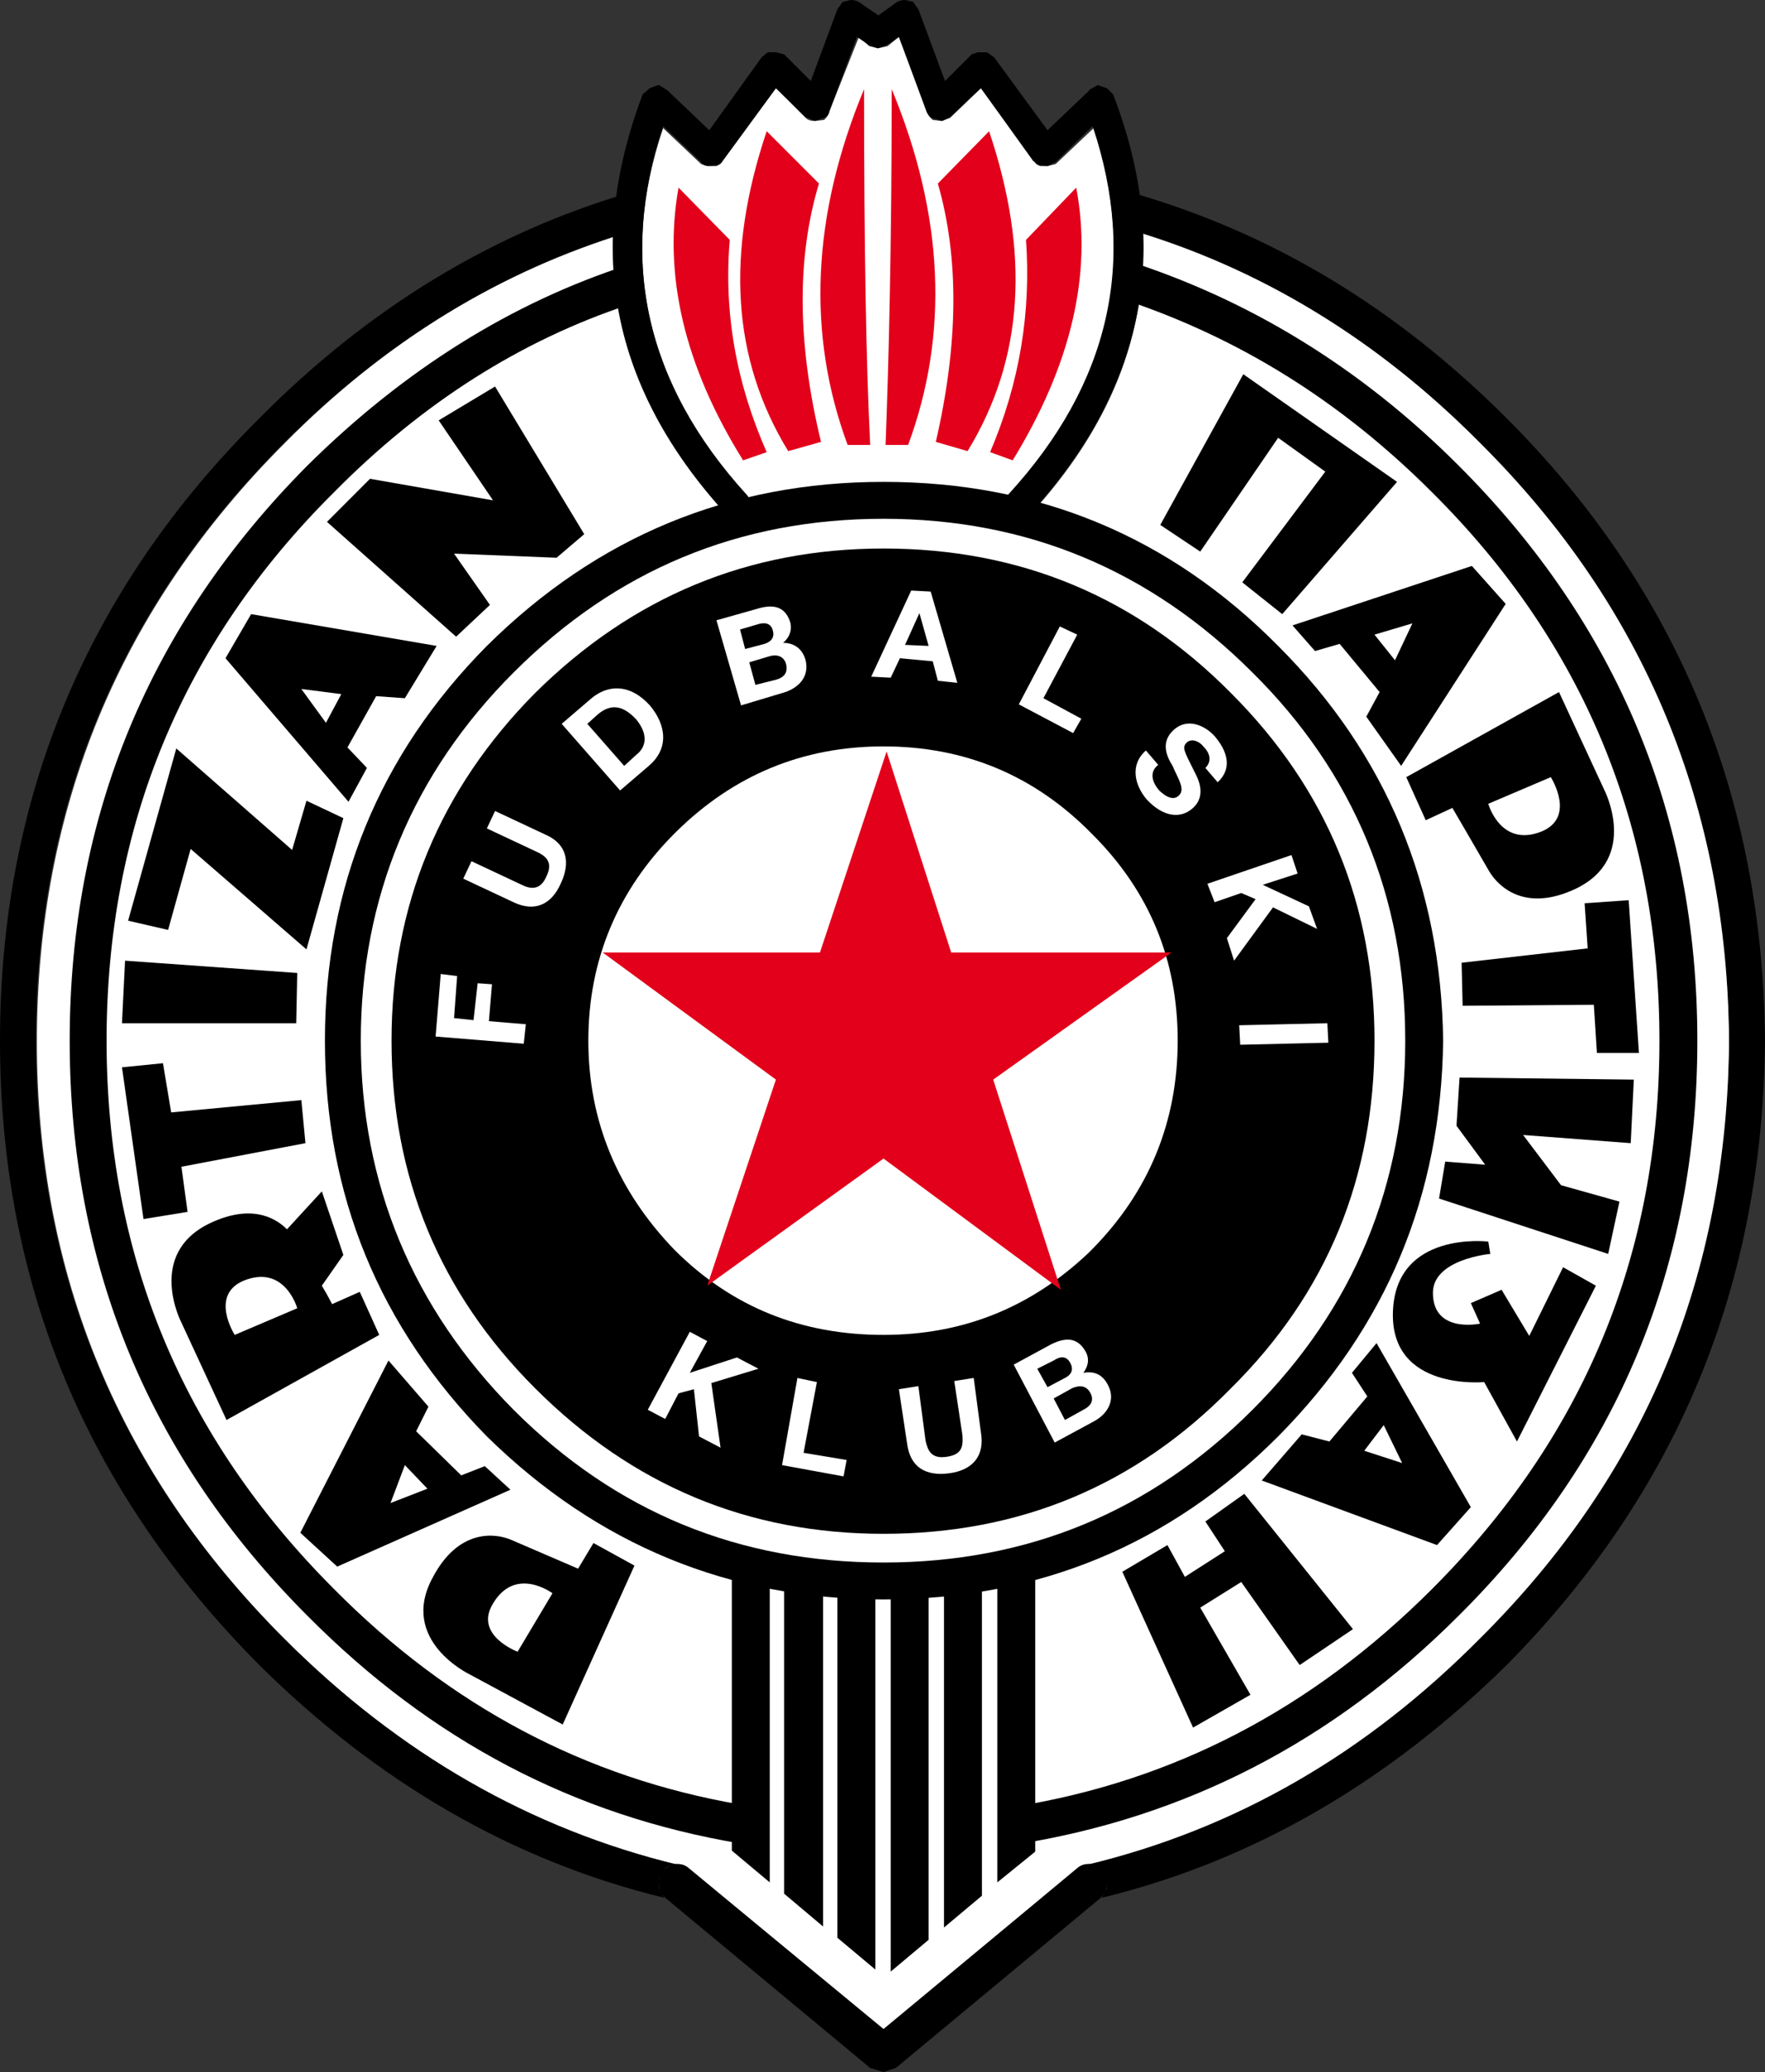
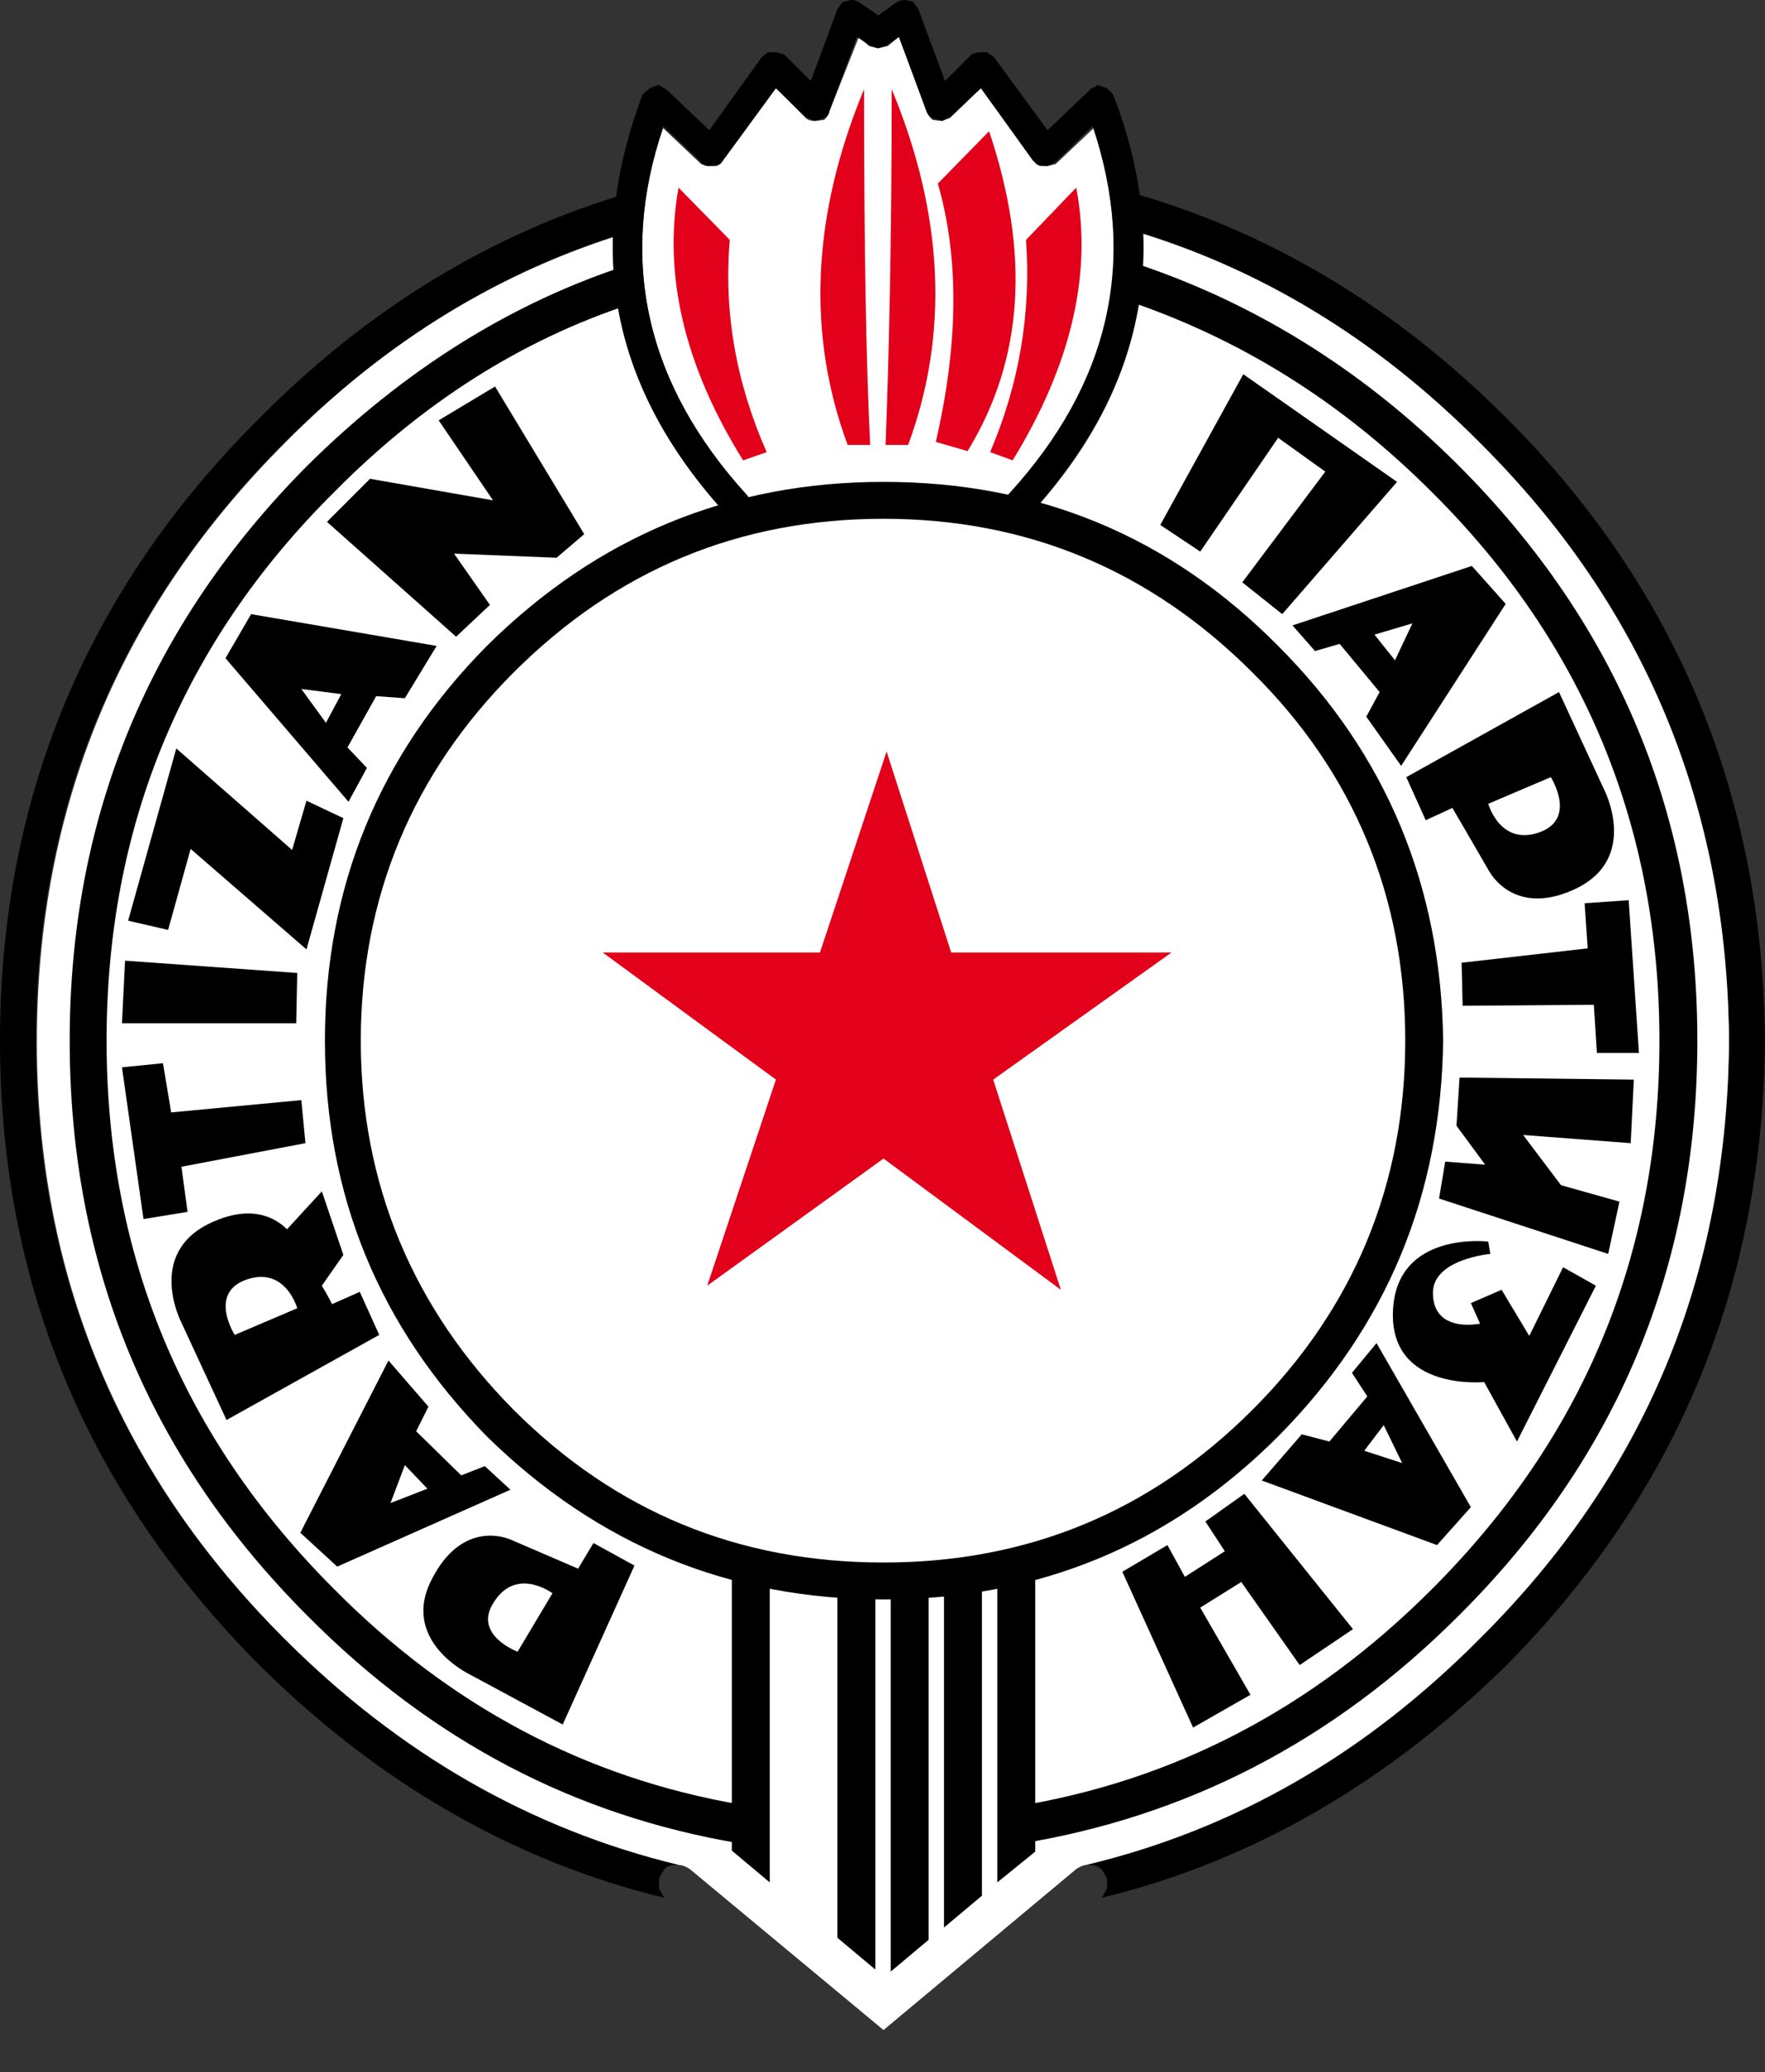
<svg xmlns="http://www.w3.org/2000/svg" version="1.0" id="Ebene_1" x="0px" y="0px" width="374.365px" height="439.37px" viewBox="0 0 374.365 439.37" enable-background="new 0 0 374.365 439.37" xml:space="preserve">
  <rect x="0" y="0" width="374.365" height="439.37" fill="#333333" stroke="none" />
  <path fill-rule="evenodd" clip-rule="evenodd" fill="#FFFFFF" d="M190.662,7.826l-2.392,1.957l-1.957,0.436h-0.217l-1.739-0.436  l-2.174-1.957l-6.305,15.87v0.219c-0.217,0.651-0.651,1.086-1.086,1.521l-1.957,0.218c-0.869,0-1.521-0.218-1.957-0.652  l-6.304-6.305l-11.306,15.436c-0.218,0.653-0.869,0.869-1.304,1.087h-1.74c-0.652,0-0.869-0.218-1.521-0.434l-8.044-7.61  c-9.565,28.044-3.696,54.351,17.61,77.83c0.652,0.436,0.869,1.305,0.869,2.174c0,0.871-0.217,1.522-0.869,1.957  c-0.652,0.652-1.305,0.869-2.175,0.869c-0.869,0-1.738-0.217-2.174-0.869h0.219c-16.741-18.262-24.784-38.044-23.915-58.916  c-26.087,8.479-49.133,22.827-69.786,43.697C25.436,128.92,7.826,171.313,7.826,220.88c0,49.569,17.61,91.745,52.611,126.747  c24.35,24.348,52.177,40.438,83.484,47.827c0.869,0,1.738,0.435,2.39,0.872l41.089,34.131l40.871-34.131  c0.652-0.438,1.521-0.872,2.176-0.872c31.523-7.39,59.568-23.479,83.699-47.827c35.002-35.002,52.611-77.178,52.611-126.747  c0-49.566-17.609-91.96-52.611-126.963c-21.087-21.305-45.221-36.089-71.744-44.349c0.869,21.305-6.955,41.089-23.913,59.568  c-0.651,0.652-1.087,0.869-1.956,0.869s-1.74-0.217-2.175-0.869c-0.651-0.435-1.304-1.086-1.304-1.957  c0-0.869,0.435-1.738,1.304-2.174c21.089-23.479,26.958-49.351,17.61-77.83l-8.045,7.61l-1.738,0.434h-1.523  c-0.652-0.218-1.086-0.434-1.304-1.087l-11.304-15.436l-6.523,6.305l-1.738,0.652l-1.955-0.218c-0.438-0.435-1.09-0.869-1.09-1.739  L190.662,7.826L190.662,7.826z" />
  <path fill-rule="evenodd" clip-rule="evenodd" d="M239.361,40.654v7.827c27.609,8.261,52.609,23.262,74.567,45.436  c35.22,35.003,52.396,77.396,52.829,126.746c-0.434,49.786-17.609,91.744-52.829,126.747  c-24.349,24.564-51.958,40.434-83.481,48.044h0.652c1.303,0,2.172,0.435,2.824,1.304l0.871,1.523v1.304v0.869l-1.088,1.958  c32.175-7.827,60.656-24.565,85.873-49.351c36.307-36.741,54.352-80.657,54.785-132.398c-0.434-51.523-18.479-95.657-54.785-131.963  C295.884,65.004,269.361,49.133,239.361,40.654L239.361,40.654z" />
  <path fill-rule="evenodd" clip-rule="evenodd" d="M133.485,49.133v-8.262C104.57,49.351,78.264,65.221,55.002,88.7  C18.479,125.006,0,169.14,0,220.663c0,51.741,18.479,95.657,55.002,132.398c25.001,24.785,53.697,41.523,85.874,49.351l-1.086-1.958  v-0.869v-1.304l0.869-1.523c0.435-0.869,1.305-1.304,2.826-1.304h0.436c-31.307-7.61-59.134-23.479-83.701-48.044  C25.218,312.407,7.609,270.449,7.609,220.663c0-49.35,17.609-91.743,52.611-126.746C81.96,72.178,106.527,57.177,133.485,49.133  L133.485,49.133z" />
-   <path fill-rule="evenodd" clip-rule="evenodd" d="M228.271,396.326L187.4,430.239l-41.089-33.913  c-0.869-0.872-1.738-1.09-2.826-1.09c-1.305,0.218-1.957,0.652-2.826,1.307c-0.652,1.086-1.087,1.955-0.869,3.042  c0,1.304,0.433,1.956,1.304,2.827l43.48,36.089l2.826,0.869l2.609-0.869l43.479-36.089c0.869-0.871,1.306-1.523,1.306-2.827  c0.436-1.087,0-1.956-0.871-3.042c-0.435-0.654-1.521-1.089-2.824-1.307C230.012,395.236,229.143,395.454,228.271,396.326  L228.271,396.326z" />
  <path fill-rule="evenodd" clip-rule="evenodd" d="M238.925,55.22v8.479c23.914,8.044,45.438,21.306,64.785,40.654  c32.176,31.958,48.265,70.873,48.265,116.31c0,45.438-16.089,84.134-48.265,116.31c-25.437,25.438-54.785,40.654-88.264,46.089  v8.044c35.869-5.651,67.176-21.74,93.916-48.48c33.699-33.479,50.654-74.134,50.654-121.962c0-47.611-16.955-88.266-50.654-121.962  C288.492,77.83,264.794,63.481,238.925,55.22L238.925,55.22z" />
  <path fill-rule="evenodd" clip-rule="evenodd" d="M133.485,64.568V56.09c-25.001,8.043-47.828,22.392-68.264,42.611  c-33.48,33.696-50.438,74.351-50.438,121.962c0,47.828,16.958,88.482,50.438,121.962c26.305,26.523,56.742,42.395,91.743,48.264  v-8.26c-32.827-5.654-61.525-20.871-86.092-45.656c-32.175-32.176-48.263-70.871-48.263-116.31  c0-45.438,16.088-84.352,48.263-116.31C89.569,85.439,110.441,72.178,133.485,64.568L133.485,64.568z" />
  <path fill-rule="evenodd" clip-rule="evenodd" d="M271.101,136.964c-23.045-23.263-50.874-34.785-83.701-34.785  c-32.61,0-60.654,11.522-84.135,34.785c-22.827,23.043-34.349,51.089-34.349,83.699c0,32.828,11.522,60.655,34.349,83.917  c23.48,23.045,51.525,34.568,84.135,34.568c32.827,0,60.656-11.523,83.701-34.568c23.045-23.262,34.565-51.089,35-83.917  C305.667,188.053,294.146,160.007,271.101,136.964L271.101,136.964z M187.4,110.005c30.438,0,56.525,10.87,78.267,32.611  c21.521,21.305,32.393,47.611,32.393,78.047c0,30.438-10.872,56.741-32.393,78.265c-21.741,21.741-47.829,32.393-78.267,32.393  c-30.653,0-56.742-10.651-78.481-32.393c-21.306-21.523-32.394-47.826-32.394-78.265c0-30.436,11.087-56.742,32.394-78.047  C130.658,120.875,156.747,110.005,187.4,110.005L187.4,110.005z" />
-   <path fill-rule="evenodd" clip-rule="evenodd" d="M261.099,146.964c-20.218-20.436-44.783-30.653-73.699-30.653  c-28.697,0-53.263,10.217-73.916,30.653c-20.219,20.436-30.437,45.003-30.437,73.699c0,28.915,10.218,53.479,30.437,73.7  c20.653,20.654,45.219,30.871,73.916,30.871c28.916,0,53.481-10.217,73.699-30.871c20.437-20.221,30.437-44.785,30.437-73.7  C291.536,191.967,281.536,167.4,261.099,146.964L261.099,146.964z M143.05,176.748l0.435-0.435  c12.176-11.957,26.741-18.044,43.915-18.044c17.176,0,31.958,6.087,44.133,18.479l0.218,0.217  c12.175,12.175,18.044,26.741,18.044,43.698c0,17.174-6.086,31.959-18.044,44.134l-0.869,0.869  c-12.175,11.521-26.523,17.391-43.481,17.391c-17.392,0-32.175-5.869-44.35-18.045c-11.957-12.39-18.262-27.175-18.262-44.349  C124.789,203.489,131.094,188.705,143.05,176.748L143.05,176.748z" />
  <polygon fill-rule="evenodd" clip-rule="evenodd" fill="#E2001A" points="201.748,201.967 188.053,159.355 173.921,201.967   127.832,201.967 164.574,228.924 150.007,272.622 187.4,245.664 225.012,273.491 210.662,228.924 248.492,201.967 201.748,201.967   " />
  <polygon fill-rule="evenodd" clip-rule="evenodd" points="196.965,331.973 188.922,331.973 188.922,418.064 196.965,411.326   196.965,331.973 " />
  <polygon fill-rule="evenodd" clip-rule="evenodd" points="208.271,331.973 200.227,331.973 200.227,408.716 208.271,401.978   208.271,331.973 " />
  <polygon fill-rule="evenodd" clip-rule="evenodd" points="219.576,331.973 211.533,331.973 211.533,399.15 219.576,392.629   219.576,331.973 " />
  <polygon fill-rule="evenodd" clip-rule="evenodd" points="185.662,331.973 177.617,331.973 177.617,410.891 185.662,417.629   185.662,331.973 " />
-   <polygon fill-rule="evenodd" clip-rule="evenodd" points="174.574,331.973 166.312,331.973 166.312,401.541 174.574,408.498   174.574,331.973 " />
  <polygon fill-rule="evenodd" clip-rule="evenodd" points="163.269,331.973 155.225,331.973 155.225,392.412 163.269,399.15   163.269,331.973 " />
  <path fill-rule="evenodd" clip-rule="evenodd" d="M188.053,9.565l2.608-1.739l5.869,15.87c0.217,0.653,0.869,1.088,1.089,1.305  l2.173,0.652l1.738-0.869l6.523-6.088l11.086,15.436l1.307,0.869l1.738,0.218l1.738-0.869l7.827-7.609  c9.565,28.479,3.696,54.568-17.827,78.047c-0.435,0.653-0.869,1.305-0.869,2.174l1.304,2.174c0.435,0.652,1.306,0.869,2.175,0.652  c0.869,0,1.305-0.216,1.956-0.869c24.351-26.741,30.22-56.09,17.61-88.917l-1.305-1.305l-1.957-0.652l-1.956,1.087h0.218  l-8.914,8.478l-11.307-15.435l-1.521-1.087h-1.956l-1.306,0.435l-5.651,5.653l-5.652-15.218l-1.086-1.522h0.217L191.965,0  c-0.651,0-1.304,0.217-1.738,0.435l-3.914,2.827l-4.131-2.827C181.748,0.217,181.312,0,180.443,0l-1.739,0.435l-1.086,1.522  l-5.652,15.218l-5.653-5.653l-1.738-0.435h-1.74l-1.304,1.087L150.442,27.61l-8.914-8.478l-1.738-1.087h-0.218l-1.738,0.652  l-1.522,1.305c-12.393,32.827-6.739,62.177,17.608,88.917c0.436,0.653,1.305,0.869,2.174,0.869c0.871,0.217,1.523,0,1.957-0.652  h0.219l0.869-2.174c0-0.869-0.217-1.521-0.869-2.174c-21.306-23.479-27.175-49.568-17.61-78.047l8.044,7.609  c0.434,0.651,0.869,0.651,1.521,0.869l1.74-0.218c0.435,0,1.086-0.651,1.304-0.869l11.306-15.436l6.304,6.088l1.957,0.869  l1.957-0.652c0.435-0.217,0.869-0.651,1.086-1.305l5.871-15.87l2.609,1.739l1.739,0.653h0.217L188.053,9.565L188.053,9.565z" />
  <path fill-rule="evenodd" clip-rule="evenodd" fill="#E2001A" d="M228.271,39.785L217.62,50.872  c1.087,15.218-1.304,30.218-7.61,45.002l4.783,1.739C227.185,77.395,231.75,58.047,228.271,39.785L228.271,39.785z" />
  <path fill-rule="evenodd" clip-rule="evenodd" fill="#E2001A" d="M209.792,27.827l-10.869,11.088  c4.565,15.87,4.348,34.132-0.435,54.786l6.738,1.956C217.185,76.091,218.489,53.697,209.792,27.827L209.792,27.827z" />
  <path fill-rule="evenodd" clip-rule="evenodd" fill="#E2001A" d="M187.835,94.353h4.781c8.697-23.48,7.61-48.699-3.478-75.439  C189.139,52.177,188.488,77.395,187.835,94.353L187.835,94.353z" />
  <path fill-rule="evenodd" clip-rule="evenodd" fill="#E2001A" d="M154.79,50.872l-10.869-11.086  c-3.262,18.262,1.085,37.61,13.696,57.828l5-1.739C156.094,81.09,153.486,66.09,154.79,50.872L154.79,50.872z" />
-   <path fill-rule="evenodd" clip-rule="evenodd" fill="#E2001A" d="M173.704,38.915l-11.086-11.088  c-8.698,25.87-7.393,48.264,4.565,67.83l6.957-1.956C169.138,73.047,168.921,54.785,173.704,38.915L173.704,38.915z" />
  <path fill-rule="evenodd" clip-rule="evenodd" fill="#E2001A" d="M179.792,94.353h4.782c-0.869-16.958-1.305-42.176-1.305-75.439  C172.183,45.654,171.095,70.873,179.792,94.353L179.792,94.353z" />
  <polygon fill-rule="evenodd" clip-rule="evenodd" points="265.23,359.365 254.578,340.887 263.274,335.451 275.667,353.062   286.97,345.451 263.925,316.756 255.664,322.625 259.794,328.928 251.316,334.365 247.62,327.625 238.054,333.279 253.056,366.323   265.23,359.365 " />
  <path fill-rule="evenodd" clip-rule="evenodd" d="M291.97,284.797l-5.217,6.305l3.262,5l-8.045,9.564l-5.869-1.521l-8.479,9.782  l37.175,13.697l7.175-8.043L291.97,284.797L291.97,284.797z M289.363,307.625l4.131-5.436l3.911,8.043L289.363,307.625  L289.363,307.625z" />
  <path fill-rule="evenodd" clip-rule="evenodd" d="M338.496,272.622l-6.957-3.913l-7.176,14.567l-5.869-9.785l-6.521,2.827  l1.956,4.348c0,0-10,2.174-10-6.523c0-7.172,12.173-8.259,12.173-8.259l-0.432-2.61c0,0-19.568-2.39-20.221,14.783  c-0.651,16.958,19.349,15.002,19.349,15.002l6.958,12.607L338.496,272.622L338.496,272.622z" />
  <polygon fill-rule="evenodd" clip-rule="evenodd" points="345.886,242.402 323.059,240.664 331.103,251.316 343.494,254.795   341.103,265.884 305.232,254.143 306.536,246.316 315.015,246.971 308.928,238.709 309.58,228.491 346.539,228.924 345.886,242.402   " />
  <polygon fill-rule="evenodd" clip-rule="evenodd" points="310.015,204.141 336.755,201.096 336.103,191.531 345.452,190.879   347.625,223.271 338.713,223.271 338.059,213.054 310.232,213.271 310.015,204.141 " />
  <polygon fill-rule="evenodd" clip-rule="evenodd" points="246.099,111.31 263.708,79.352 296.318,102.179 271.97,130.225   263.492,123.484 281.101,100.005 271.101,92.831 254.578,116.963 246.099,111.31 " />
  <path fill-rule="evenodd" clip-rule="evenodd" d="M312.19,120.006l-38.047,12.609l4.782,5.436l5.221-1.522l8.477,10.219  l-2.825,5.217l7.393,10.436l22.173-34.349L312.19,120.006L312.19,120.006z M295.884,140.007l-4.349-5.436l8.044-2.391  L295.884,140.007L295.884,140.007z" />
  <path fill-rule="evenodd" clip-rule="evenodd" d="M340.234,167.4l-9.564-20.653l-32.393,18.043l4.128,9.132l5.654-2.608  c0,0,6.087,10.435,7.827,13.479c1.955,3.26,7.607,8.695,18.262,3.695C347.844,181.965,340.234,167.4,340.234,167.4L340.234,167.4z   M326.972,176.313c-8.695,3.478-11.303-5.87-11.303-5.87l13.259-5.653C328.928,164.79,334.365,173.271,326.972,176.313  L326.972,176.313z" />
  <path fill-rule="evenodd" clip-rule="evenodd" d="M53.263,130.225l-5.435,9.348l26.087,30.436l3.914-7.174l-4.131-4.348l6.088-10.87  l6.087,0.435l6.74-11.087L53.263,130.225L53.263,130.225z M69.133,153.269l-5.217-7.175l8.478,1.088L69.133,153.269L69.133,153.269z  " />
  <polygon fill-rule="evenodd" clip-rule="evenodd" points="64.785,242.402 38.48,247.402 39.785,256.971 30.436,258.491   25.871,226.316 34.567,225.447 36.306,235.881 63.916,233.273 64.785,242.402 " />
  <path fill-rule="evenodd" clip-rule="evenodd" d="M102.831,310.887l-5,1.955l-9.565-9.348l2.609-5.218l-8.479-9.785l-18.696,36.526  l7.826,7.172l36.742-16.303L102.831,310.887L102.831,310.887z M82.83,318.711l3.044-8.042l4.783,5L82.83,318.711L82.83,318.711z" />
  <path fill-rule="evenodd" clip-rule="evenodd" d="M125.875,327.189l-3.261,5.438c0,0-11.088-4.785-14.131-6.089  c-3.479-1.521-11.305-2.393-16.741,8.044c-7.174,13.262,7.827,20.436,7.827,20.436l19.784,10.654l15.218-33.699L125.875,327.189  L125.875,327.189z M109.788,350.234c0,0-9.348-3.479-5.217-10.217c4.783-8.045,12.61-2.176,12.61-2.176L109.788,350.234  L109.788,350.234z" />
  <path fill-rule="evenodd" clip-rule="evenodd" d="M76.307,273.926l-5.869,2.609c0,0-0.87-1.74-2.174-3.913l4.565-6.521  l-4.565-13.479l-7.392,8.044c-2.827-2.826-8.044-5.219-16.305-1.306c-13.696,6.523-6.088,21.089-6.088,21.089l9.565,20.654  l32.393-18.047L76.307,273.926L76.307,273.926z M49.784,283.057c0,0-5.435-8.477,1.957-11.521  c8.696-3.479,11.306,5.869,11.306,5.869L49.784,283.057L49.784,283.057z" />
  <polygon fill-rule="evenodd" clip-rule="evenodd" points="63.047,206.314 26.522,203.706 25.871,216.968 62.829,216.968   63.047,206.314 " />
  <polygon fill-rule="evenodd" clip-rule="evenodd" points="35.654,197.184 40.437,180.01 65.002,201.314 72.83,173.486   65.002,169.791 61.959,180.227 37.393,158.704 27.175,195.227 35.654,197.184 " />
  <polygon fill-rule="evenodd" clip-rule="evenodd" points="93.048,89.135 105.005,81.96 123.918,113.267 118.049,118.267   96.309,117.397 103.917,128.268 96.745,135.007 69.351,110.658 78.481,101.527 104.57,106.093 93.048,89.135 " />
  <path fill-rule="evenodd" clip-rule="evenodd" fill="#FFFFFF" d="M111.092,221.316l0.435-4.131l-7.827-0.652l0.653-7.827  l-3.044-0.217l-0.869,7.827l-4.131-0.436l0.652-8.913l-3.478-0.435l-1.088,13.262L111.092,221.316L111.092,221.316z   M105.005,171.965l-1.74,3.695l10.653,5.001c2.392,1.086,3.262,2.609,1.957,5.217c-1.305,3.044-3.478,2.608-5.219,1.739  l-10.652-5.001l-1.74,3.696l10.653,5c4.565,2.174,8.043,0.436,10-3.914c2.174-4.564,1.305-8.478-3.261-10.435L105.005,171.965  L105.005,171.965z M131.528,167.617l6.086-5.217c4.35-3.696,3.696-8.696,0.219-12.827c-4.131-4.565-8.914-4.565-12.61-1.305  l-6.087,5.219L131.528,167.617L131.528,167.617z M124.572,153.486l2.174-1.957c3.043-2.609,5.652-1.739,8.262,1.088  c2.607,3.259,1.956,5.869,0,7.39l-2.61,2.393L124.572,153.486L124.572,153.486z M158.921,140.442l4.348-1.305  c1.521-0.435,3.043,0,3.478,1.74c0.436,1.957-0.651,2.827-2.173,3.26l-4.349,1.088L158.921,140.442L158.921,140.442z   M157.181,149.573l8.696-2.609c3.261-0.87,5.869-3.26,5-6.957c-0.651-2.391-2.391-3.696-4.782-3.696  c1.305-1.087,1.957-2.609,1.521-4.348c-1.086-3.479-3.695-3.912-7.173-2.826l-8.479,2.392L157.181,149.573L157.181,149.573z   M156.964,133.485l3.696-1.088c1.304-0.435,2.826-0.435,3.26,1.305c0.435,1.521-0.435,2.392-1.74,2.826l-4.131,1.088  L156.964,133.485L156.964,133.485z M184.792,143.485l4.131,0.218l1.956-4.131l6.959,0.652l1.086,4.131l4.131,0.435l-5.654-19.35  l-4.131-0.216L184.792,143.485L184.792,143.485z M195.009,130.007L195.009,130.007l1.956,6.957l-5-0.218L195.009,130.007  L195.009,130.007z M216.096,149.355l11.523,6.088l1.741-3.045l-8.045-4.348l7.173-13.479l-3.696-1.738L216.096,149.355  L216.096,149.355z M243.056,159.138c-3.479,3.044-2.393,7.393,0.215,10.436c3.479,3.696,7.176,4.129,9.785,1.739  c3.043-2.826,0.869-6.523,0.218-7.827c-2.175-4.348-2.61-5-1.523-6.086c1.089-0.871,2.61-0.218,3.479,0.869  c1.306,1.305,1.957,3.043,0.434,4.565l2.61,3.043c3.262-3.043,1.956-6.74-0.651-9.783c-2.176-2.391-5.872-3.913-8.697-1.304  c-2.609,2.391-1.74,5.216-0.217,7.609c1.086,2.609,2.824,5,1.304,6.304c-1.304,1.305-3.262-0.216-4.131-1.086  c-1.521-1.739-2.173-3.914-0.218-5.435L243.056,159.138L243.056,159.138z M256.099,187.4l1.523,3.914l5.651-1.957l3.044,1.305  l-6.088,8.262l1.523,4.783l8.259-11.305l9.351,4.565l-1.74-4.784l-9.783-4.564l7.393-2.391l-1.307-3.914L256.099,187.4  L256.099,187.4z M262.839,217.402l0.217,4.131l18.697-0.435l-0.218-4.131L262.839,217.402L262.839,217.402z" />
  <path fill-rule="evenodd" clip-rule="evenodd" fill="#FFFFFF" d="M137.397,298.928l3.696,1.956l2.827-5.435l3.26-0.869l1.087,10  l4.565,2.393l-1.957-13.696l10.001-3.044l-4.565-2.393l-10.001,3.262l3.696-6.738l-3.696-1.959L137.397,298.928L137.397,298.928z   M165.877,310.669l13.045,2.39l0.651-3.479l-9.131-1.521l2.826-15l-4.131-0.869L165.877,310.669L165.877,310.669z M206.531,292.189  l-4.129,0.652l1.738,11.521c0.218,2.826-0.434,4.131-3.479,4.564c-3.262,0.436-3.914-1.521-4.348-3.479l-1.521-11.521l-4.131,0.652  l1.738,11.523c0.654,5,3.914,6.955,8.914,6.304s7.609-3.696,6.74-8.696L206.531,292.189L206.531,292.189z M223.489,296.535  l3.913-2.172c1.521-0.652,3.045-0.652,3.914,1.086c0.869,1.74-0.217,2.827-1.523,3.479l-3.911,2.176L223.489,296.535  L223.489,296.535z M223.707,305.887l8.044-4.352c3.044-1.521,5-4.563,3.262-7.824c-1.089-2.176-2.827-3.045-5.22-2.609  c1.089-1.521,1.307-3.043,0.438-4.566c-1.741-3.041-4.349-3.041-7.61-1.303l-7.61,4.131L223.707,305.887L223.707,305.887z   M220.009,290.232l3.479-1.741c1.304-0.869,2.61-1.084,3.479,0.437c0.869,1.521,0.217,2.607-1.087,3.262l-3.696,1.956  L220.009,290.232L220.009,290.232z" />
</svg>